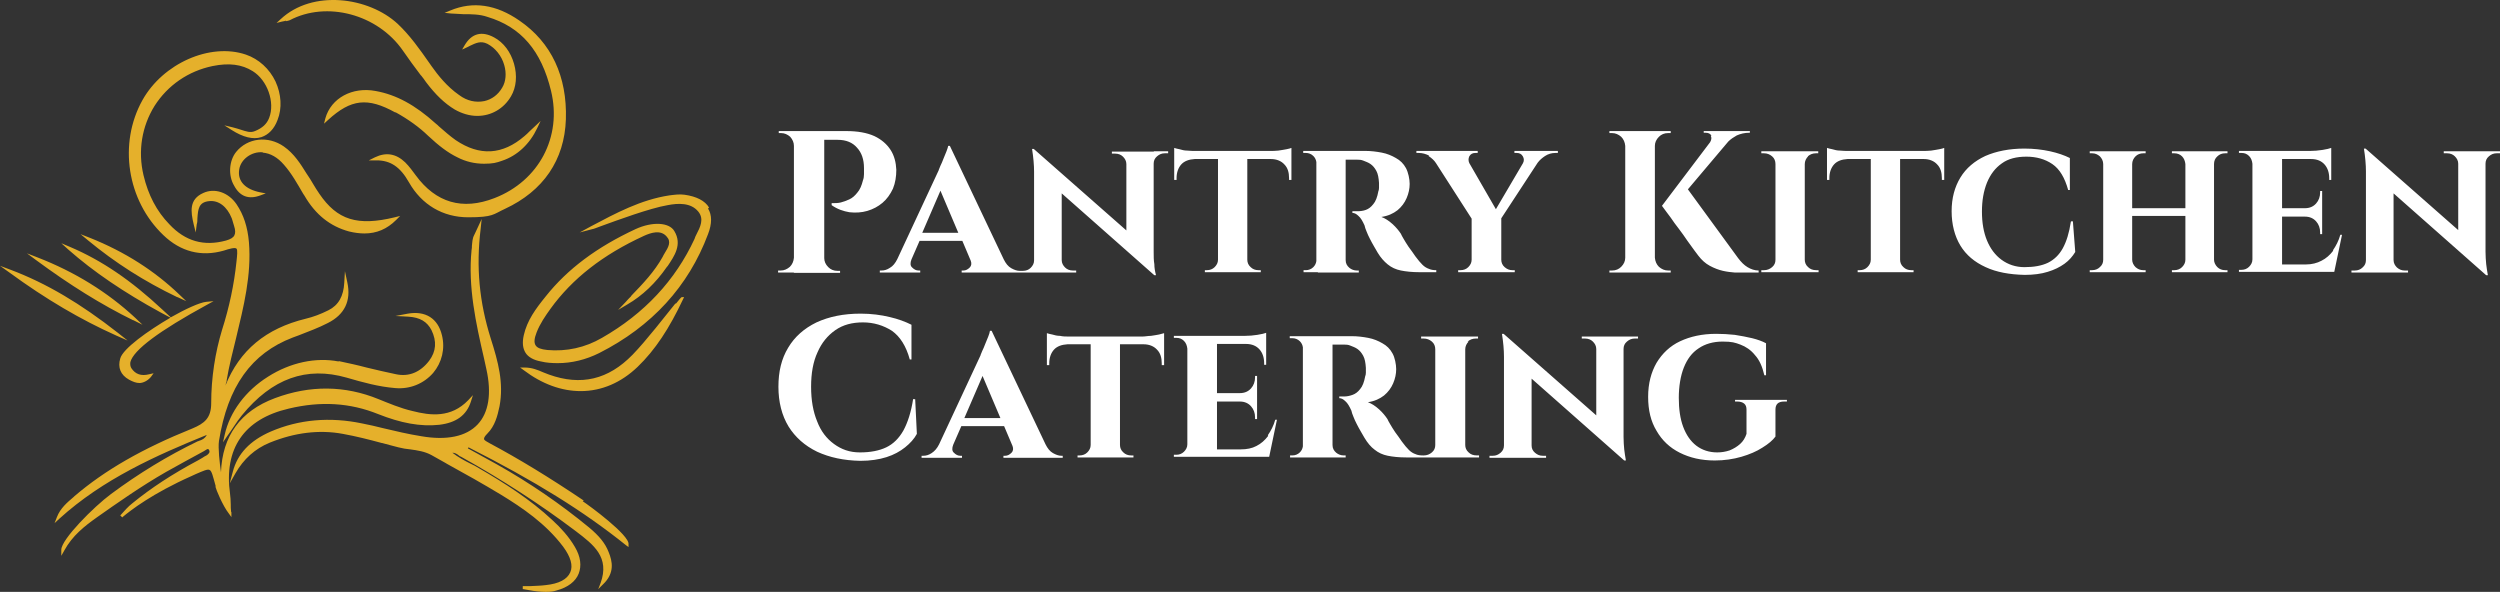
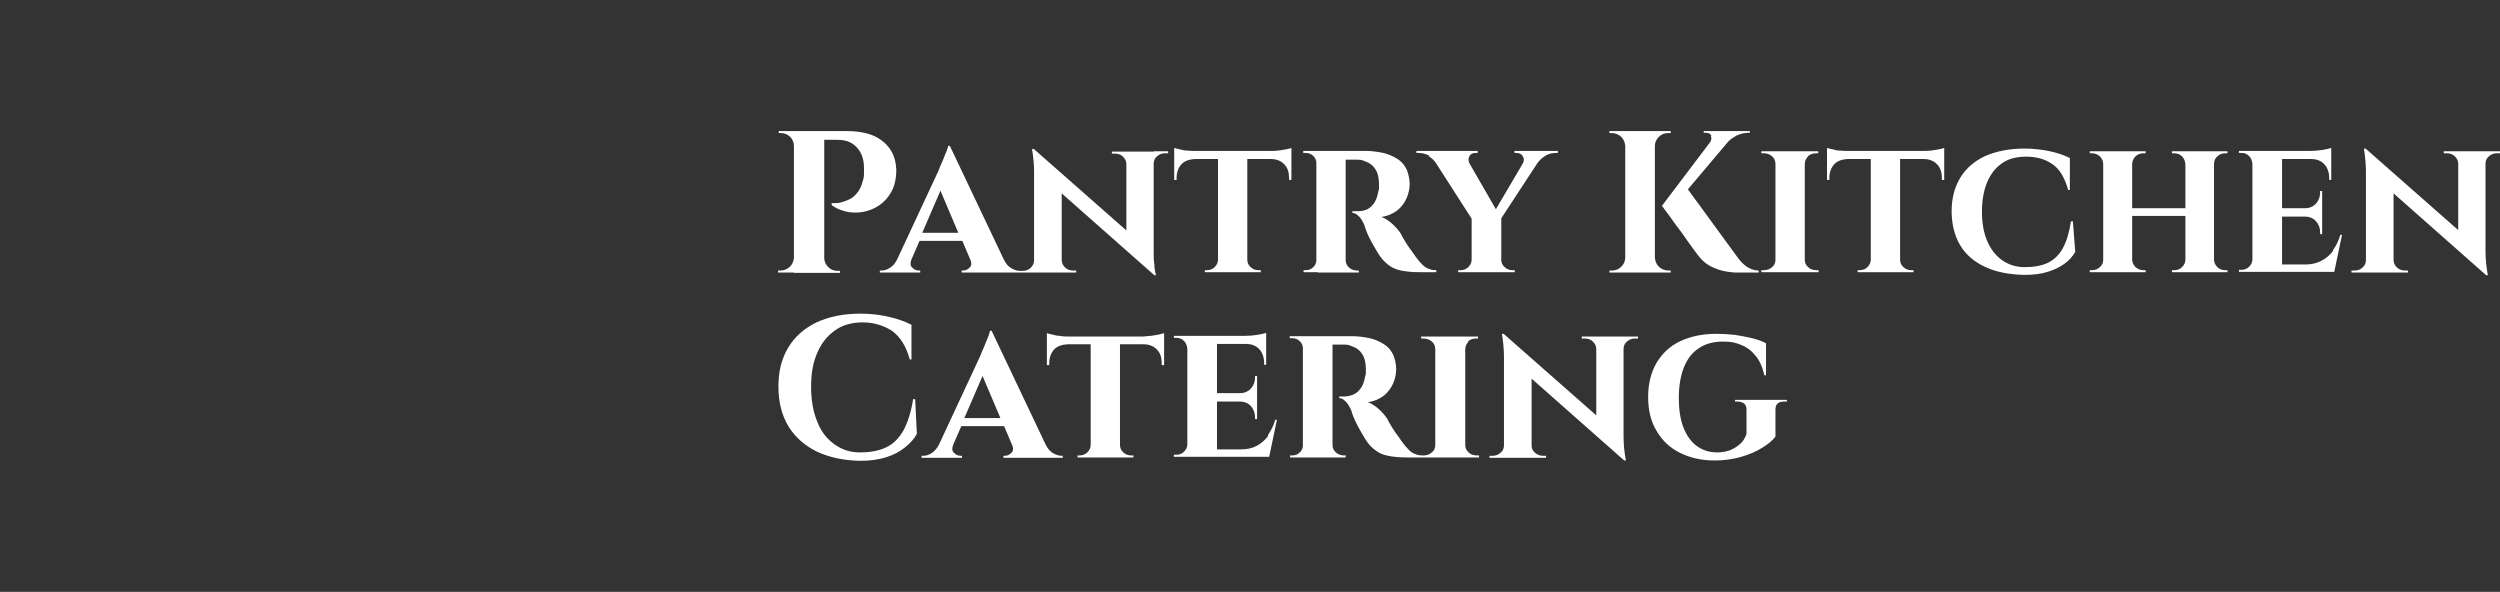
<svg xmlns="http://www.w3.org/2000/svg" id="Layer_2" viewBox="0 0 742.2 175.71">
  <rect x="0" y="0" width="742.2" height="175.71" fill="#333333" stroke="none" />
  <defs>
    <style>.cls-1{fill:#e5b02b;}.cls-1,.cls-2{stroke-width:0px;}.cls-2{fill:#fff;}</style>
  </defs>
-   <path class="cls-1" d="M100.6,107.21c2.8.6,5.6,1.2,8.2,1.9h0c2.9.7,5.9,1.4,8.8,2,3.8.8,7.2-.6,9.8-4,2.1-2.8,2.3-5.8.7-9.1-1.3-2.5-3.4-3.8-6.9-4l-3.8-.2,3.7-.7c5.2-.9,8.9,1.4,10.1,6.4,1,4,0,8.1-2.6,11.2-2.8,3.2-6.9,4.9-11.3,4.5-4.9-.4-9.6-1.7-14.4-3.1-11.9-3.4-22.1.2-31.1,11.2-.8,1-1.6,2.1-2.5,3.5-.5.8-1.1,1.6-1.8,2.6l-1.3,1.9.5-2.2c1.5-6.8,6.2-13.1,12.9-17.3,6.6-4.2,14.2-5.8,20.9-4.5l.1-.1ZM84.8,6.31c.6-.1.9-.2,1.2-.3,11-5.8,26.1-1.8,33.6,9,1.7,2.5,3.5,4.9,5.3,7.3l.2.2c.5.6.9,1.2,1.4,1.9,2.8,3.7,5.5,6.3,8.5,8.1,2.1,1.2,4.4,1.9,6.7,1.9,4.2,0,7.9-2.2,10-5.8,1.6-2.7,1.9-6.2.9-9.7s-3.1-6.3-5.9-7.8c-3.7-2-6.7-1.2-8.8,2.4l-.7,1.2,1.3-.6c.3-.1.6-.3,1-.5,1.7-.8,3.2-1.6,5.2-.6,2.3,1.2,4.2,3.5,5,6.3.7,2.4.5,4.9-.6,6.7-1.2,2.1-3.1,3.5-5.3,4-2.5.5-5.1,0-7.5-1.8-3.6-2.5-6.3-5.9-8.2-8.6l-.7-1c-2.8-4-5.7-8.1-9.3-11.5-8.6-8-25.3-10.3-34.8-1.4l-1.2,1.1,1.6-.4c.6-.1,1-.2,1.3-.3l-.2.2ZM117.4,33.31c3.8,2.1,7,4.4,9.7,7,3.1,2.9,5.8,5,8.7,6.4,2.5,1.3,5.2,1.9,7.9,1.9s3.7-.3,5.4-.9c4.5-1.5,8.2-5,10.4-9.7l1-2.1-1.7,1.6c-.6.5-1,1-1.5,1.4h0c-.6.6-1.1,1.1-1.6,1.5-6.5,5.6-13.3,6-20.4,1.2-1.7-1.2-3.4-2.7-5-4.1-.3-.3-.6-.6-.9-.8-6.2-5.6-11.8-8.6-17.9-9.7-6.9-1.3-13.2,2.1-14.9,8.1l-.4,1.6,1.2-1.1c6.8-6.2,11.7-6.8,20-2.2v-.1ZM200.5,89.91l.2.2h-.2c-2.6,3.2-8.7,11.1-12.7,15.2-7.2,7.4-15.3,9.3-24.8,5.9h0c-.6-.2-1.2-.5-1.8-.7-1.6-.7-3.3-1.4-5.5-1.4h-1.3l1.1.8c5.4,4.1,11.2,6.2,16.9,6.2,6.2,0,12-2.5,16.9-7.2,5.2-5,9.4-11.4,13.5-20.1l.3-.6h-.7c-.13,0-.7.63-1.7,1.9l-.2-.2ZM52.7,88.21l2.6,1.2-2.1-2c-7.3-7-16.2-12.7-26.5-16.8l-2.8-1.1,2.3,1.9c8,6.6,16.6,12.1,26.4,16.8h.1ZM78,45.31c2.3.2,4.4,1.4,6.3,3.6,2.3,2.6,4,5.7,5.7,8.6l.4.6c3.3,5.7,7.7,9.1,13.2,10.6,1.6.4,3.2.6,4.6.6,3.6,0,6.7-1.3,9.4-4l1.2-1.2-1.6.4c-11.1,2.7-17.1.8-22.4-7-.7-1-1.3-2-1.9-3-.5-.9-1.1-1.8-1.7-2.7l-.2-.3c-1.8-2.9-3.7-5.9-6.7-8-4.7-3.3-10.8-2.6-14.2,1.6-2.1,2.6-2.4,7-.6,10,1.7,3.2,4.3,4.2,7.8,2.9l1.6-.6-1.6-.3c-4.5-.9-6.8-3.3-6.3-6.7.4-3.1,3.7-5.5,7-5.2v.1ZM137.6,4.21v-.2h0v.2c2.3,0,4.8,0,7.1.8,10,3,16,10,18.9,22,3.3,13.6-3.6,26.7-16.8,31.8-9.5,3.7-17.4,1.4-23.4-6.8-.8-1.1-1.9-2.6-3.1-3.8-2.7-2.6-5.7-3.1-9-1.5l-1.8.9h2.3c4.1,0,7,1.9,9.6,6.5,3.8,6.7,10.1,10.4,17.6,10.4s7.4-.9,10.9-2.5c11.4-5.3,17.7-14.5,18.1-26.6.4-12.7-4.3-22.8-13.8-29.3-6.9-4.8-13.8-5.8-20.5-3l-1.7.7,1.9.2c1.2.1,2.5.1,3.6.2h.1ZM68.7,152.11v1.4l-.8-1.1c-1.8-2.3-3.8-7.2-3.9-7.8v-.4c-.8-2.8-1.1-4.4-1.8-4.7-.6-.3-1.9.3-4,1.2-.4.2-.8.4-1.3.6-11.7,5.2-18.1,10.2-20.4,12.1l-.2.2-.6-.6.2-.2c.7-.8,2.3-2.6,3.4-3.4,5.5-4.5,11.9-8.7,19.6-12.8.4-.2.8-.5,1.2-.7h0c.4-.3.8-.5,1.2-.7.5-.3.8-.7.9-1,0-.2,0-.5-.2-.7,0-.1-.2-.2-.3-.2-.2,0-.5.2-.8.4-.2.1-.3.2-.5.3-3.3,1.8-7.2,3.9-11.1,6.1-7.5,4.3-14.6,9.3-20.7,13.6-3.5,2.5-7.1,5.3-9.5,9.7l-.9,1.6v-1.8c0-3.1,9.7-12.8,14.7-16.5,8.2-6.1,16.9-11.4,25.8-15.7.2,0,.4-.2.6-.2.8-.3,1.5-.6,2.1-1.7-15,6.1-30.8,13.1-43.8,24.9l-1.4,1.3.7-1.8c1-2.6,3-4.3,5-6l.2-.2c9-7.7,20.1-14.1,35-20.1,3.6-1.5,5.6-3.1,5.6-7.5,0-7.6,1.2-15.1,3.2-21.7,2.2-6.9,3.6-13.6,4.3-20.3.2-1.8.4-3.6,0-3.9-.4-.4-2,0-3.8.6-6.7,1.9-12.8.3-17.9-4.6-10.8-10.3-13.4-27.2-6.2-40.1,6.1-10.9,20.1-17.1,30.7-13.5,3.8,1.3,7,4.2,8.8,8,1.7,3.7,2,7.9.6,11.4-1,2.7-2.7,4.4-4.8,5.1-2.5.8-5.5,0-8.8-2.1l-2.2-1.4,2.5.6c.9.2,1.7.5,2.4.7,1.6.5,2.8,1,4.2.4,2.2-.9,3.5-2.1,4.2-3.9,1.8-4.6-.5-11.2-4.9-13.9-3.2-2-7-2.5-11.9-1.5-7.2,1.5-13.3,5.7-17.2,11.8-3.8,6.1-5,13.4-3.3,20.6,1.4,5.9,3.9,10.7,7.7,14.6,4.7,5,10.2,6.6,16.8,4.8,1.4-.4,2.2-.9,2.5-1.6.3-.6.3-1.5-.1-2.7-.1-.3-.2-.6-.3-1-.1-.5-.3-.9-.4-1.3-1.4-3.5-3.9-5.4-6.7-5.1-3.1.3-3.3,2.3-3.5,5.1,0,.6,0,1.2-.2,1.8l-.3,2.4-.6-2.4c-.9-3.8-1.4-7.4,2.8-9.3,3.4-1.6,7.5-.2,9.9,3.3,2.1,3.1,3.3,6.7,3.7,11.3.8,9.8-1.6,19.2-3.8,28.4-1,4.1-2.1,8.3-2.8,12.5,0,.3,0,.5-.2.8,0,.3-.1.6-.2.9,4.2-10.5,12-17,23.9-19.9,2.1-.5,4.3-1.3,6.7-2.5,3-1.5,4.5-4.2,4.7-8.2l.2-3.4.7,3.3c1.2,5.5-.8,9.6-5.8,12.1-2.7,1.4-5.7,2.5-8.5,3.6-.6.2-1.3.5-1.9.7-12.3,4.7-19.3,14.5-21.9,30.7-.3,2.1.2,6.5.6,9.3.4-10.8,5.8-18.2,16-22,10.4-3.9,20.8-3.8,30.8.3,3,1.2,6.5,2.7,10,3.5,5.4,1.4,11.5,2.1,16.6-3.2l1.4-1.5-.6,1.9c-1.3,4.1-4.4,6.3-9.4,6.9-5.6.6-11.4-.5-18.2-3.2-8.2-3.3-16.9-3.9-26.5-1.6-13.3,3.1-19.3,11.9-17.4,25.4.1.9.2,1.8.2,3h0c0,.7,0,1.4.1,2.2l.1.2ZM68.3,149.81h0ZM60.2,136.11h0ZM210.5,61.61c-1.2-2-3.7-3.3-7.3-3.8-1.5-.2-2.9,0-4.5.2-8.5,1.3-15.9,5.3-23.1,9.1l-3.5,1.9,3.8-1c.3,0,1.2-.4,2.6-.9,4.7-1.7,14.4-5.3,19.7-6.2,3.1-.6,6.9-.8,9.1,1.9,1.8,2.2.6,4.6-.6,6.9h0c-.2.4-.4.8-.5,1.2-5.7,12.3-14.9,22.2-27.5,29.4-5,2.9-10.5,4.1-16.2,3.6-1.9-.2-3-.6-3.5-1.4s-.4-2,.3-3.8c1-2.6,2.6-4.9,4.1-7,6.5-9,15.6-16.1,27.8-21.7,2-.9,4.9-1.9,6.7.2,1.5,1.6.5,3.2-.6,5-.2.3-.4.7-.6,1.1-2.4,4.3-5.8,7.9-9.2,11.4l-.2.3c-.5.5-1.1,1.1-1.6,1.7l-2.2,2.3,2.7-1.6c4.5-2.6,8.5-6.4,11.8-11.2l.2-.2c2-3,4.4-6.4,2-10.4-1.5-2.6-6.5-2.9-11.5-.6-11.4,5.3-20.2,11.8-26.7,20-3,3.7-5.5,7.1-6.5,11.5-.5,2.2-.3,3.9.5,5.2.8,1.3,2.4,2.2,4.6,2.6,1.6.4,3.3.5,5,.5,4.1,0,8.3-1,12.3-3,15.6-7.9,26.5-19.8,32.3-35.3,1.2-3.1,1.2-5.7,0-7.6l.3-.3ZM173.3,148.61c-10.4-7-19.3-12.4-27.9-17-.9-.5-1.7-.9-1.7-1.3,0-.3.1-.7,1-1.6,2.2-2.2,3-5.2,3.6-8.1,1.3-6.9-.4-13.2-2.6-20.1-3.4-10.8-4.4-21.2-3-32.6l.3-2.9-1.2,2.6c-.3.6-.5,1.1-.7,1.5-.3.7-.6,1.1-.7,1.7-.2.7-.2,1.5-.3,2.2,0,.4,0,.8-.1,1.2-1.1,11,1.3,21.8,3.7,32.2.2,1.1.5,2.1.7,3.2,1.6,7.2.7,12.9-2.6,16.4-3.4,3.6-9.2,4.8-16.7,3.5-3.8-.6-7.6-1.5-11.4-2.4-2-.5-4.1-1-6.2-1.4-9.6-2-18.7-1.2-27.1,2.4-6.2,2.7-9.9,6.6-11.3,12l-.9,3.4,1.7-3c2.4-4.2,5.8-7.3,10.2-9.1,7.4-3,14.7-3.9,21.7-2.6,3.9.7,7.8,1.7,11.5,2.7h.1c1.6.4,3.2.9,4.9,1.3,1.2.3,2.3.5,3.5.6,2.1.3,4.3.6,6.3,1.7,1.4.8,2.7,1.5,4.1,2.3l.5.3c5.3,2.9,10.8,6,16.1,9.2,6.2,3.8,13.2,8.5,18.4,15.4,2.2,3,3,5.6,2.1,7.6-.9,2.1-3.4,3.4-7.3,3.8-1.5.2-3,.2-4.6.3h-2.2v.9h.2c.6.1,1.2.2,1.7.3h0c1.6.3,3.2.5,4.9.5s2.2-.1,3.2-.4c3.4-.9,5.7-2.7,6.6-5,.9-2.3.6-5-1.1-7.9-1.8-3.1-4.3-5.8-6.6-7.9-6.7-6.3-14.5-11.2-21.9-15.5-.8-.5-1.7-1-2.6-1.4-1.8-.9-3.6-1.9-5.3-3.2.7,0,1.3.3,1.9.8.2.2.4.3.7.4,12.2,6.8,23.6,14.2,33.8,21.9l.4.3c5.1,3.9,10,7.6,7.2,15.3l-.7,1.8,1.4-1.4c3.6-3.4,2.8-6.9,1.7-9.6-1-2.6-2.8-4.8-5.8-7.3-8.5-7-17.7-13.3-27.3-18.7-2.9-1.6-5.8-3.2-8.7-4.8l.2-.3c19.7,10,34.1,18.9,46.8,29.1l.7.5v-.8c.4-2.7-11.9-11.7-13.6-12.8l.3-.2ZM39.5,95.01l2.8,1.4-2.2-2.1c-8.2-7.6-17.9-13.6-29-17.9l-3.1-1.2,2.7,2c9.9,7.3,19.3,13.2,28.9,17.9l-.1-.1ZM37.9,101.11l-2.9-2.3c-11.1-8.7-21.2-14.7-31.8-18.7l-3.2-1.2,2.8,2c10.8,7.9,21.2,14,31.7,18.7l3.4,1.5ZM47.6,92.71l3,1.6c-6.7,3.9-14.1,9.2-14.9,12.1-.8,2.7.1,4.9,2.6,6.3,1.1.6,2.1,1,3.1,1s2.4-.6,3.4-1.8l.8-1.1-1.3.3c-2.4.6-4.1,0-5.3-1.8-.3-.5-.4-1.1-.3-1.8.9-3.6,8.6-9.3,22.7-17l2-1.1-2.2.2c-1.9.2-6.1,2.1-10.5,4.6l-2.5-2.3c-9.3-8.7-18-14.6-27.4-18.6l-2.6-1.1,2.1,1.9c7.5,6.6,16.5,12.7,27.3,18.6Z" />
  <path class="cls-2" d="M235.6,80.91h-4.6v-.6h.8c1,0,1.9-.4,2.7-1.1.7-.7,1.1-1.6,1.2-2.7v-33.2c0-1-.4-1.9-1.1-2.7-.8-.7-1.7-1.1-2.7-1.1h-.7v-.6h20c3.4,0,6.2.5,8.4,1.5,2.1,1,3.7,2.4,4.8,4.1,1.1,1.7,1.6,3.7,1.7,5.9,0,2-.3,3.9-1,5.6-.8,1.7-1.8,3.1-3.1,4.2-1.3,1.1-2.8,1.9-4.5,2.4s-3.5.6-5.3.4c-1.8-.3-3.6-.9-5.3-2.1v-.6c1,0,1.9,0,2.7-.2.8-.2,1.6-.5,2.5-.9s1.7-1.1,2.4-2c.8-.9,1.3-2.1,1.7-3.7.2-.5.3-1.1.3-1.8v-1.8c0-2.6-.7-4.6-2.1-6.1-1.3-1.5-3.2-2.3-5.7-2.3h-4v35.1c0,1,.4,1.9,1.2,2.7.7.7,1.6,1.1,2.7,1.1h.8v.6h-13.6l-.2-.1ZM342.5,44.91h4.3v.6h-1c-.9,0-1.6.3-2.3.9-.7.6-1,1.3-1,2.2v26.1c0,1.4,0,2.6.2,3.7,0,1.1.2,2.2.5,3.3h-.5l-27.5-24.3v19.8c0,.9.4,1.6,1,2.2s1.4.9,2.3.9h1v.6h-34v-.6h.5c.7,0,1.3-.3,1.9-.9.5-.5.6-1.2.3-2l-2.5-5.9h-12.7l-2.4,5.5c-.4,1-.4,1.9.2,2.4.6.6,1.2.9,1.9.9h.5v.6h-12v-.6h.5c.8,0,1.6-.2,2.5-.8.9-.5,1.6-1.4,2.2-2.6h0l12.3-26.4c0-.2.3-.7.5-1.3.3-.6.6-1.3.9-2.1s.6-1.5.9-2.2.4-1.2.5-1.6h.5l16,33.7h0c.6,1.2,1.3,2.1,2.2,2.6.9.5,1.7.8,2.5.8h1c.9,0,1.7-.3,2.3-.9.6-.6,1-1.3,1-2.2v-26.3c0-2-.2-4.3-.6-6.8h.5l27.5,24.2v-19.7c0-.9-.4-1.6-1-2.2-.6-.6-1.4-.9-2.3-.9h-1v-.6h12.5l-.1-.1ZM284.5,69.11l-5.3-12.5-5.4,12.5h10.7,0ZM383.4,53.41v-9.5c-.3.1-.8.3-1.5.4-.7.1-1.5.3-2.4.4-.9.1-1.7.1-2.5.1h-22.1c-.7,0-1.5,0-2.4-.1-.9,0-1.6-.2-2.3-.4-.7-.1-1.2-.3-1.6-.4v9.5h.7v-.5c0-1.7.5-3.1,1.4-4.1s2.3-1.5,4-1.6h6.9v29.9c0,.9-.4,1.6-1,2.2s-1.4.9-2.3.9h-.6v.6h16.6v-.6h-.7c-.9,0-1.7-.3-2.3-.9-.7-.6-1-1.4-1-2.2v-29.9h7c1.7,0,3.1.6,4,1.6,1,1,1.4,2.4,1.4,4.1v.5h.7,0ZM391.2,80.91h12.2v-.6h-.6c-.8,0-1.6-.3-2.2-.8-.7-.6-1.1-1.3-1.1-2.3v-29.8h3.5c.5,0,1.1,0,1.8.3s1.4.5,2.1,1,1.2,1.1,1.7,2,.7,2.1.8,3.6v1.5c0,.4-.1.8-.2,1-.3,1.7-.8,3-1.5,3.8-.7.9-1.4,1.4-2.2,1.7-.8.3-1.7.4-2.5.4h-1.5v.5c.6,0,1.2.3,1.8.9.7.6,1.2,1.5,1.8,2.8.1.5.3,1.1.6,1.8.3.7.6,1.5,1,2.2.4.8.8,1.5,1.2,2.2.4.7.8,1.4,1.1,1.9.9,1.5,1.9,2.6,3,3.5s2.4,1.5,3.9,1.8,3.3.5,5.5.5h5v-.6c-.8,0-1.6-.1-2.2-.4-.6-.2-1.3-.6-1.9-1.2s-1.3-1.4-2.1-2.5c-.7-1-1.3-1.9-2-2.8-.6-.9-1.1-1.7-1.5-2.4-.4-.7-.7-1.2-.8-1.5-.6-.9-1.4-1.9-2.5-2.9s-2.2-1.7-3.3-2.1c2-.3,3.5-1,4.8-2,1.2-1,2.1-2.2,2.7-3.6s.9-2.8.9-4.2-.4-3.4-1.1-4.7-1.7-2.3-3-3c-1.2-.7-2.6-1.3-4.2-1.6s-3.2-.5-4.8-.5h-18.5v.6h.8c.8,0,1.6.3,2.2.9.5.5.8,1.1.9,1.8v29.4c-.1.7-.4,1.3-.9,1.8-.6.6-1.4.9-2.2.9h-.7v.6h4.3l-.1.1ZM424.1,46.31c.9.6,1.7,1.3,2.2,2.1h0l10.6,16.5v12.2c0,.9-.4,1.6-1,2.2s-1.4.9-2.3.9h-.7v.6h16.8v-.6h-.7c-.9,0-1.6-.3-2.3-.9-.7-.6-1-1.4-1-2.2v-12.3l10.8-16.5c.6-.8,1.3-1.4,2.2-2,.9-.6,2-.9,3-.9h.8v-.6h-12.9v.6h.7c.8,0,1.4.3,1.8,1s.4,1.4,0,2.1h0l-8,13.6-7.9-13.7c-.3-.7-.3-1.3,0-2,.4-.7,1-1,1.8-1h.7v-.6h-18.2v.6h.7c1.1,0,2.1.3,3.1.8l-.2.1ZM482.6,80.91h13.4v-.6h-.8c-1,0-1.9-.4-2.7-1.1-.7-.7-1.1-1.6-1.2-2.7v-33.2c0-1,.4-1.9,1.2-2.7.7-.7,1.6-1.1,2.7-1.1h.8v-.6h-18.2v.6h.8c1,0,1.9.4,2.7,1.1.7.7,1.1,1.6,1.2,2.7v33.2c0,1-.4,1.9-1.2,2.7-.7.7-1.6,1.1-2.7,1.1h-.8v.6h4.8ZM507.9,40.31c.3.6.2,1.2-.2,1.9l-14.3,18.9c1,1.3,1.8,2.5,2.6,3.5.7,1,1.5,2.2,2.4,3.3.9,1.2,1.7,2.3,2.5,3.5.8,1.1,1.5,2.1,2.1,2.9s1,1.3,1.2,1.6c1,1.3,2.1,2.3,3.4,3,1.3.7,2.6,1.2,3.9,1.5,1.3.3,2.4.4,3.5.5h7.1v-.6c-1.2,0-2.3-.4-3.3-1s-1.9-1.5-2.8-2.7l-14.9-20.4,12-14.2c.7-.7,1.6-1.3,2.5-1.8,1.1-.5,2.4-.8,3.7-.8h.2v-.5h-13.7v.5h.6c.8,0,1.4.3,1.7.9h-.2ZM536.7,46.41c.7-.6,1.5-.9,2.4-.9h.7v-.6h-16.9v.6h.8c.9,0,1.7.3,2.4.9.7.6,1,1.4,1,2.3v28.4c0,.9-.3,1.6-1,2.2s-1.5.9-2.4.9h-.8v.6h17v-.6h-.7c-1,0-1.8-.3-2.4-.9-.7-.6-1-1.4-1-2.2v-28.4c0-.9.4-1.7,1-2.3h-.1ZM573.3,44.71c-.9.1-1.7.1-2.5.1h-22.1c-.7,0-1.5,0-2.4-.1-.9,0-1.6-.2-2.3-.4-.7-.1-1.2-.3-1.6-.4v9.5h.7v-.5c0-1.7.5-3.1,1.4-4.1s2.3-1.5,4-1.6h6.9v29.9c0,.9-.4,1.6-1,2.2s-1.4.9-2.3.9h-.6v.6h16.6v-.6h-.7c-.9,0-1.7-.3-2.3-.9-.7-.6-1-1.4-1-2.2v-29.9h7c1.7,0,3.1.6,4,1.6,1,1,1.4,2.4,1.4,4.1v.5h.7v-9.5c-.3.1-.8.3-1.5.4-.7.1-1.5.3-2.4.4h0ZM614.8,65.81c-.5,3.3-1.3,5.9-2.4,7.9-1.1,2-2.6,3.4-4.4,4.3-1.9.9-4.2,1.3-7,1.3-2.6,0-4.9-.8-6.8-2.2-1.9-1.4-3.3-3.3-4.3-5.7-1-2.4-1.5-5.3-1.5-8.6s.5-6.1,1.5-8.6c1-2.4,2.4-4.3,4.4-5.7,1.9-1.4,4.4-2,7.3-2s5.5.7,7.7,2.2,3.7,4.1,4.7,7.7h.5v-9.5c-1.6-.8-3.6-1.5-5.9-2-2.3-.5-4.9-.8-7.6-.8-4.5,0-8.4.8-11.6,2.2-3.2,1.5-5.7,3.6-7.4,6.4s-2.6,6.1-2.6,10,.9,7.4,2.6,10.2c1.7,2.8,4.2,4.9,7.5,6.4,3.2,1.5,7.1,2.2,11.6,2.3,2.6,0,4.9-.3,6.8-.9,2-.6,3.6-1.4,5-2.4s2.4-2.2,3.2-3.5l-.7-9.1h-.5l-.1.1ZM657.2,44.91h-12.4v.6h.7c.9,0,1.7.3,2.3.9.6.6.9,1.4,1,2.3v13.1h-15.8v-13.1c0-.9.4-1.7,1-2.3s1.4-.9,2.3-.9h.7v-.6h-16.6v.6h.7c.9,0,1.6.3,2.3.9.6.6,1,1.4,1,2.3v28.4c0,.9-.3,1.6-1,2.2-.6.6-1.4.9-2.3.9h-.7v.6h16.6v-.6h-.7c-.9,0-1.6-.3-2.3-.9-.6-.6-1-1.4-1-2.2v-13h15.8v13c0,.9-.4,1.6-1,2.2s-1.4.9-2.3.9h-.7v.6h16.5v-.6h-.7c-.9,0-1.7-.3-2.3-.9s-1-1.4-1-2.2v-28.4h0c0-.9.3-1.7,1-2.3.6-.6,1.4-.9,2.3-.9h.7v-.6s-4.1,0-4.1,0ZM692.7,74.41c-1,1.3-2.1,2.3-3.5,3-1.3.7-2.9,1.1-4.6,1.1h-7.1v-14.2h6.8c1.4,0,2.5.5,3.3,1.4s1.2,2,1.2,3.3v.5h.6v-5.2h0v-2.3h0v-5.3h-.6v.4c0,1.3-.4,2.4-1.2,3.3s-1.9,1.4-3.3,1.4h-6.8v-14.6h8.6c1.8,0,3.1.6,4,1.6s1.4,2.4,1.4,4.1v.5h.6v-6.2h0v-3.3c-.5.2-1.4.4-2.6.6-1.3.2-2.5.3-3.7.3h-21.1v.6h.8c.9,0,1.6.3,2.2.9.6.6.9,1.4,1,2.3v28.4c0,.9-.4,1.6-1,2.2s-1.4.9-2.2.9h-.8v.6h28.3l2.3-11h-.5c-.5,1.8-1.3,3.3-2.2,4.6l.1.1ZM738,44.91h-12.5v.6h1c.9,0,1.7.3,2.3.9.6.6,1,1.3,1,2.2v19.7l-27.5-24.2h-.5c.4,2.5.6,4.8.6,6.8v26.3c0,.9-.3,1.6-1,2.2-.6.6-1.4.9-2.3.9h-1v.6h16.8v-.6h-1c-.9,0-1.6-.3-2.3-.9-.6-.6-1-1.3-1-2.2v-19.8l27.5,24.3h.5c-.2-1.2-.4-2.3-.5-3.3-.1-1.1-.2-2.3-.2-3.7v-26.1c0-.9.3-1.6,1-2.2.7-.6,1.4-.9,2.3-.9h1v-.6h-4.3.1ZM271.1,118.41c-.6,3.9-1.6,7-2.9,9.4-1.3,2.3-3,4-5.1,5s-4.7,1.5-7.8,1.5-5.5-.9-7.7-2.5-3.9-3.8-5-6.7c-1.2-2.9-1.8-6.3-1.8-10.3s.6-7.4,1.9-10.2c1.2-2.8,3-5,5.3-6.6,2.3-1.6,5-2.3,8.2-2.3s6.1.9,8.6,2.5c2.4,1.7,4.2,4.5,5.3,8.5h.5v-10.3c-1.8-.9-3.9-1.7-6.5-2.3-2.5-.6-5.4-1-8.6-1-5.1,0-9.4.9-13.1,2.6-3.7,1.8-6.5,4.3-8.4,7.5-2,3.3-2.9,7.1-2.9,11.6s1,8.5,3,11.8c2,3.2,4.8,5.7,8.5,7.5,3.7,1.7,7.9,2.6,12.8,2.7,3,0,5.6-.4,7.8-1.1,2.2-.7,4-1.7,5.5-2.9s2.7-2.5,3.5-4l-.5-10.3h-.5l-.1-.1ZM315,135.31h.5v.6h-17.6v-.6h.5c.7,0,1.3-.3,1.9-.9.5-.5.6-1.2.3-2l-2.5-5.9h-12.7l-2.4,5.5c-.4,1-.4,1.9.2,2.4.6.6,1.2.9,1.9.9h.5v.6h-12v-.6h.5c.8,0,1.6-.2,2.5-.8s1.6-1.4,2.2-2.6h0l12.3-26.4c0-.2.3-.7.5-1.3.3-.6.6-1.3.9-2.1.3-.8.6-1.5.9-2.2s.4-1.2.5-1.7h.5l16,33.7h0c.6,1.2,1.3,2.1,2.2,2.6s1.7.8,2.5.8h-.1ZM297,124.11l-5.3-12.5-5.4,12.5h10.7,0ZM341.7,99.71c-.9,0-1.7.2-2.5.2h-22.1c-.7,0-1.5,0-2.4-.2-.9,0-1.6-.2-2.3-.4-.7-.1-1.2-.3-1.6-.4v9.5h.7v-.5c0-1.7.5-3.1,1.4-4.1s2.3-1.5,4-1.6h6.9v29.9c0,.9-.4,1.6-1,2.2-.6.6-1.4.9-2.3.9h-.6v.6h16.6v-.6h-.7c-.9,0-1.7-.3-2.3-.9-.7-.6-1-1.4-1-2.2v-29.9h7c1.7,0,3.1.6,4,1.6,1,1,1.4,2.4,1.4,4.1v.5h.7v-9.5c-.3.1-.8.2-1.5.4-.7.1-1.5.3-2.4.4h0ZM376.5,129.41c-1,1.3-2.1,2.3-3.5,3-1.3.7-2.9,1-4.6,1h-7.1v-14.2h6.8c1.4,0,2.5.5,3.3,1.4s1.2,2,1.2,3.3v.5h.6v-5.2h0v-2.3h0v-5.3h-.6v.4c0,1.3-.4,2.4-1.2,3.3-.8.9-1.9,1.4-3.3,1.4h-6.8v-14.6h8.6c1.8,0,3.1.6,4,1.6s1.4,2.4,1.4,4.1v.5h.6v-6.2h0v-3.3c-.5.2-1.4.4-2.6.6s-2.5.3-3.7.3h-21.1v.6h.8c.9,0,1.6.3,2.2.9s.9,1.4,1,2.3v28.4c0,.9-.4,1.6-1,2.2s-1.4.9-2.2.9h-.8v.6h28.3l2.3-11h-.5c-.5,1.8-1.3,3.3-2.2,4.6l.1.2ZM435.7,101.41c.7-.6,1.5-.9,2.4-.9h.7v-.6h-16.9v.6h.8c.9,0,1.7.3,2.4.9.7.6,1,1.4,1,2.3v28.4c0,.9-.3,1.6-1,2.2-.7.6-1.5.9-2.4.9h-.3c-.8,0-1.6-.1-2.2-.4-.6-.2-1.3-.6-1.9-1.2-.6-.6-1.3-1.4-2.1-2.5-.7-1-1.3-1.9-2-2.8-.6-.9-1.1-1.7-1.5-2.4s-.7-1.2-.8-1.5c-.6-.9-1.4-1.9-2.5-2.9s-2.2-1.7-3.3-2.1c2-.3,3.5-1,4.8-2,1.2-1,2.1-2.2,2.7-3.6s.9-2.8.9-4.2-.4-3.5-1.1-4.7c-.7-1.3-1.7-2.3-3-3-1.2-.7-2.6-1.3-4.2-1.6-1.6-.3-3.2-.5-4.8-.5h-18.5v.6h.8c.8,0,1.6.3,2.2.9.5.5.8,1.1.9,1.8v29.4c-.1.7-.4,1.3-.9,1.8-.6.6-1.4.9-2.2.9h-.7v.6h16.5v-.6h-.6c-.8,0-1.6-.3-2.2-.8-.7-.6-1.1-1.3-1.1-2.3v-29.8h3.5c.5,0,1.1,0,1.8.3s1.4.5,2.1,1,1.2,1.1,1.7,2,.7,2.1.8,3.6v1.5c0,.4-.1.8-.2,1-.3,1.7-.8,3-1.5,3.8-.7.9-1.4,1.4-2.2,1.7-.8.3-1.7.5-2.5.5h-1.5v.5c.6,0,1.2.3,1.8.9.7.6,1.2,1.5,1.8,2.8.1.5.3,1.1.6,1.8.3.7.6,1.5,1,2.2.4.8.8,1.5,1.2,2.2.4.7.8,1.4,1.1,1.9.9,1.5,1.9,2.7,3,3.5,1.1.9,2.4,1.5,3.9,1.8s3.3.5,5.5.5h21.6v-.6h-.7c-1,0-1.8-.3-2.4-.9-.7-.6-1-1.4-1-2.2v-28.4c0-.9.4-1.7,1-2.3h-.3ZM482,99.91h-12.4v.6h1c.9,0,1.7.3,2.3.9.6.6,1,1.3,1,2.2v19.7l-27.5-24.2h-.5c.4,2.5.6,4.8.6,6.8v26.3c0,.9-.3,1.6-1,2.2s-1.4.9-2.3.9h-1v.6h16.8v-.6h-1c-.9,0-1.6-.3-2.3-.9s-1-1.3-1-2.2v-19.8l27.5,24.3h.5c-.2-1.2-.4-2.3-.5-3.3-.1-1.1-.2-2.3-.2-3.7v-26.1c0-.9.3-1.6,1-2.2s1.4-.9,2.3-.9h1v-.6h-4.5.2ZM515,119.21h.8c.8,0,1.5.2,2,.6.5.4.7,1,.7,1.8v7.2c-.4,1.2-1,2.2-1.9,3s-1.9,1.4-3.1,1.9c-1.2.4-2.4.6-3.7.6-2.4,0-4.5-.7-6.2-2s-3-3.2-3.9-5.6c-.9-2.4-1.3-5.3-1.3-8.6s.5-6.5,1.5-9,2.4-4.4,4.4-5.7c1.9-1.3,4.3-2,7.1-2s3.7.3,5.3.9,3.1,1.6,4.3,3.1c1.3,1.4,2.2,3.4,2.8,6h.5v-9.5c-1.1-.6-2.5-1.1-4.1-1.5s-3.4-.7-5.2-1c-1.9-.2-3.7-.3-5.5-.3-4.2,0-7.7.8-10.7,2.2s-5.3,3.6-7,6.4c-1.6,2.8-2.5,6.1-2.5,10.1s.8,7.3,2.5,10.1c1.6,2.8,3.9,5,6.9,6.5,3,1.5,6.4,2.3,10.4,2.3,2.8,0,5.5-.4,7.9-1.1,2.4-.7,4.5-1.6,6.2-2.7,1.8-1.1,3.1-2.2,3.9-3.3v-8c0-1.6.8-2.4,2.6-2.4h.8v-.5h-15.4v.5h-.1Z" />
</svg>